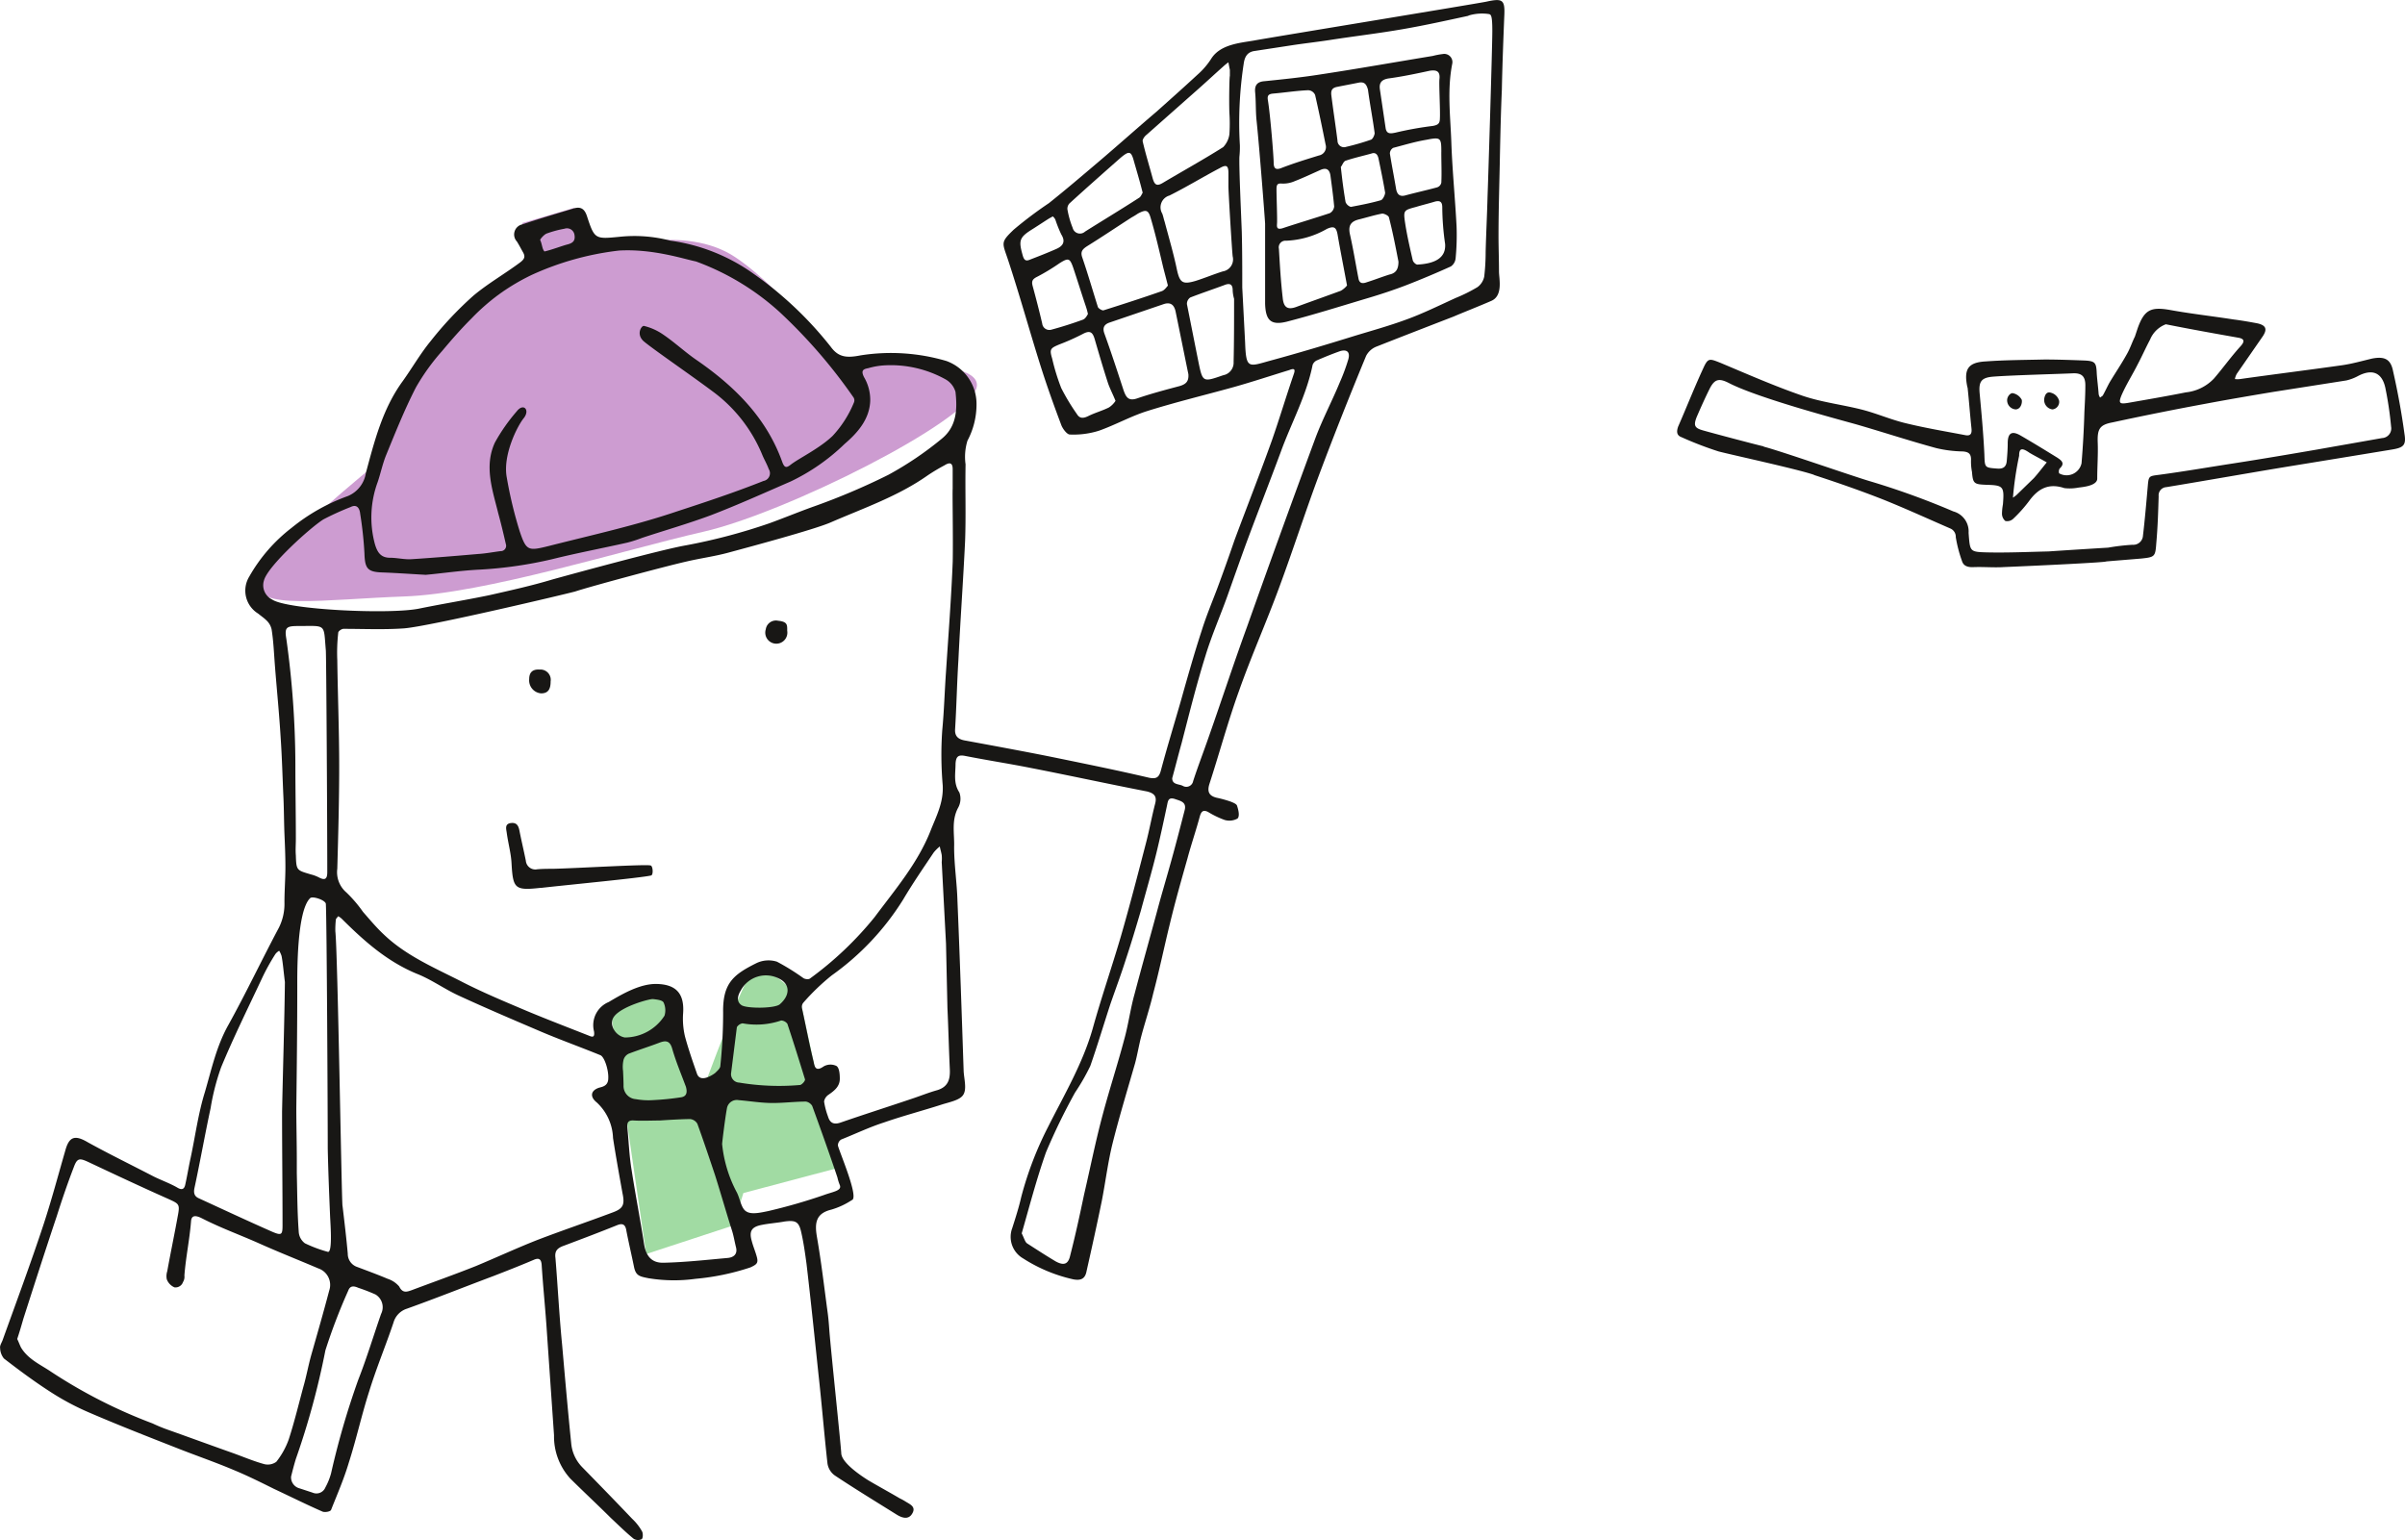
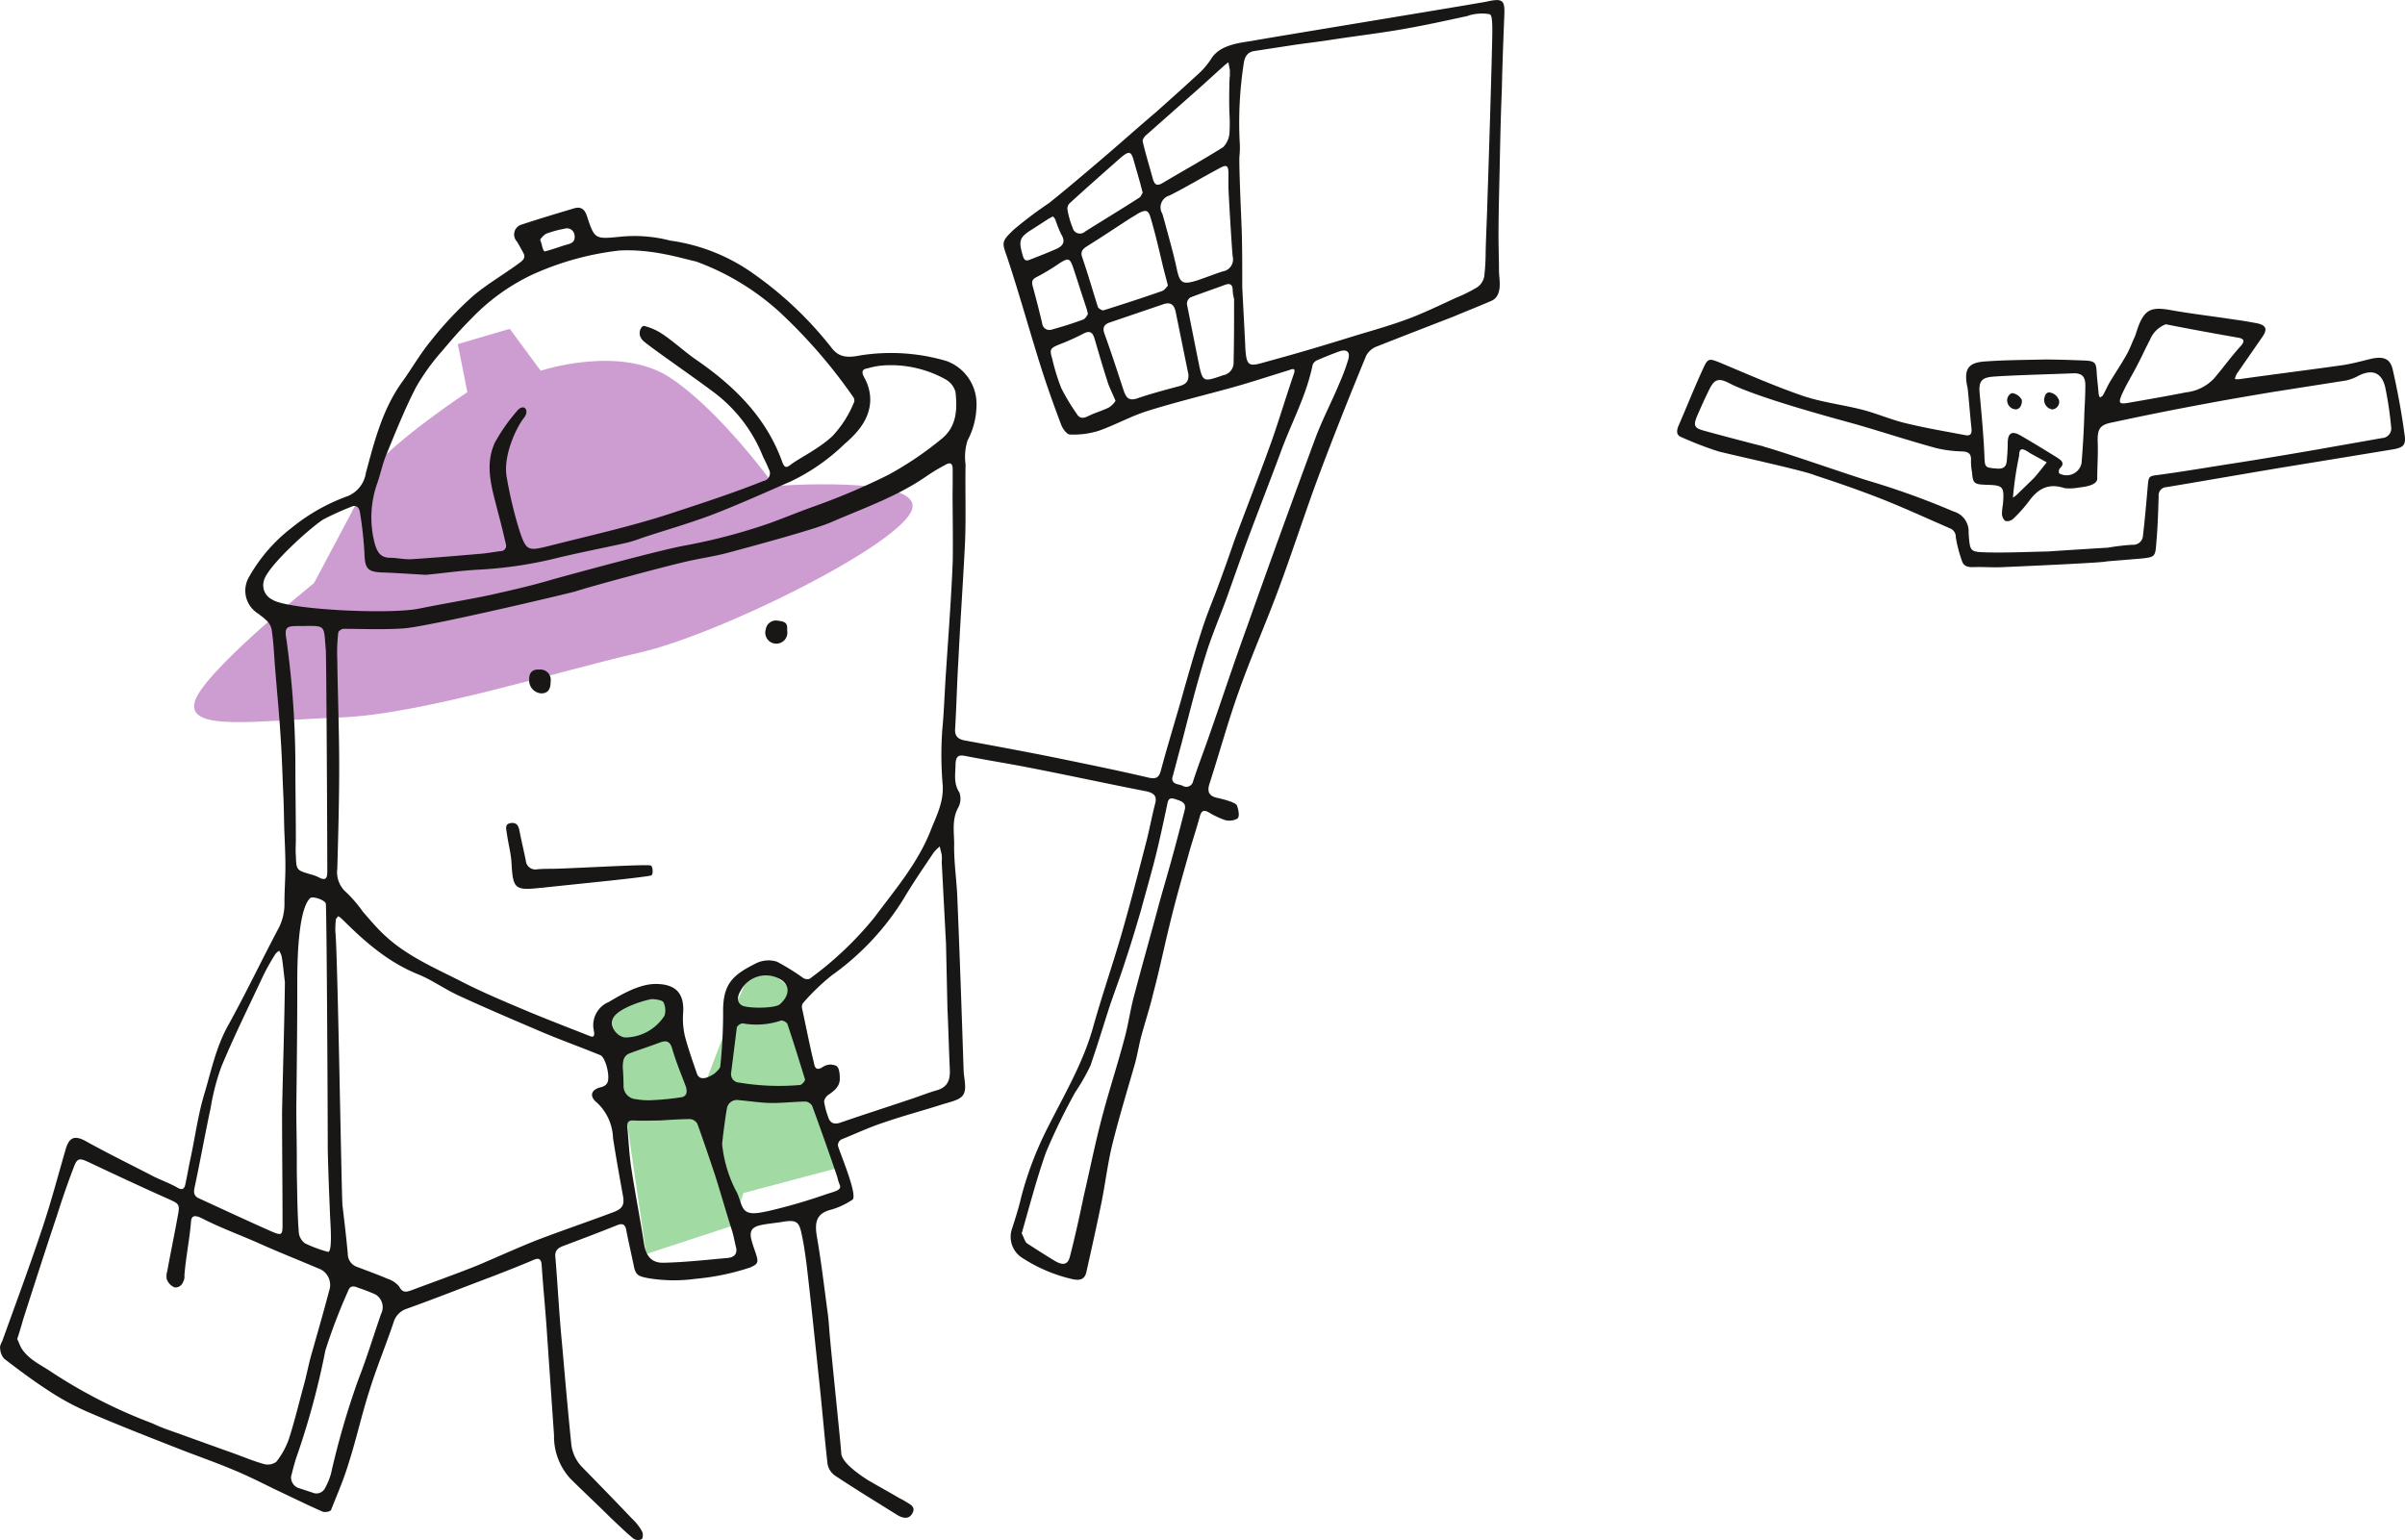
<svg xmlns="http://www.w3.org/2000/svg" width="284.191" height="181.993" viewBox="0 0 284.191 181.993">
  <g id="FmM_Medien" data-name="FmM – Medien" transform="translate(-210.784 -141.456)">
-     <path id="Pfad_1575" data-name="Pfad 1575" d="M279.2,215.155s4-10.637,7.6-14.3c3.6-3.715,10.525-8.273,10.525-8.273l-1.126-5.684,6.135-1.8,3.658,4.953s9.455-3.152,15.421.9c6.022,4.052,12.213,12.72,12.213,12.72s17.335-1.294,16.266,2.7c-1.069,4.052-22.625,14.8-32.25,17s-25.833,7.317-35.345,7.654-17.9,1.688-17.222-1.688c.563-3.321,14.127-14.183,14.127-14.183Z" transform="translate(-23.716 -19.08)" fill="#cd9cd1" />
+     <path id="Pfad_1575" data-name="Pfad 1575" d="M279.2,215.155c3.6-3.715,10.525-8.273,10.525-8.273l-1.126-5.684,6.135-1.8,3.658,4.953s9.455-3.152,15.421.9c6.022,4.052,12.213,12.72,12.213,12.72s17.335-1.294,16.266,2.7c-1.069,4.052-22.625,14.8-32.25,17s-25.833,7.317-35.345,7.654-17.9,1.688-17.222-1.688c.563-3.321,14.127-14.183,14.127-14.183Z" transform="translate(-23.716 -19.08)" fill="#cd9cd1" />
    <path id="Pfad_1576" data-name="Pfad 1576" d="M339.7,351.334l4.165,28.535,10.3-3.377,1.182-3.827,11.031-2.927-4.334-19.98s-4.446-5.4-6.078-2.589-6.36,15.928-6.36,15.928l-1.632-9.737s.844-5.91-3.771-4Z" transform="translate(-56.721 -90.216)" fill="#a1dba3" />
    <g id="Gruppe_1403" data-name="Gruppe 1403" transform="translate(210.784 141.456)">
      <path id="Pfad_1577" data-name="Pfad 1577" d="M275.123,171.175c.957-.224,2.082-.672,2.758-.84.619-.168.9-.448.788-1.121a.9.9,0,0,0-1.182-.728,12.642,12.642,0,0,0-2.082.56c-.338.112-.844.728-.788.784.225.448.225,1.065.507,1.345Zm60.053-4.146a3.229,3.229,0,0,1-.394.224c-.619.392-1.294.84-1.914,1.233-1.632,1.009-1.745,1.345-1.238,3.138.169.616.394.728.9.5,1.013-.392,2.026-.784,3.039-1.233.788-.336,1.182-.84.619-1.737a14.98,14.98,0,0,1-.675-1.681.95.95,0,0,0-.338-.448Zm-32.25,93.118c1.294-1.121,1.182-2.409-.056-3.026a3.366,3.366,0,0,0-4.559,1.4c-.338.56-.563,1.289.113,1.737C299.043,260.652,302.308,260.652,302.927,260.148ZM283.341,261.6c-.675.9.169,2.3,1.294,2.465a5.585,5.585,0,0,0,4.671-2.577,2.172,2.172,0,0,0-.113-1.569c-.169-.28-.788-.336-1.238-.392-.338-.056-3.715.84-4.615,2.073Zm56-83.033a7.993,7.993,0,0,0-.281-1.008c-.507-1.513-.957-2.969-1.463-4.482-.394-1.121-.563-1.177-1.632-.5a24.46,24.46,0,0,1-2.589,1.569c-.563.28-.732.5-.563,1.121.394,1.457.788,2.969,1.126,4.426a.85.85,0,0,0,1.069.728q1.857-.5,3.715-1.177C339.06,179.131,339.229,178.739,339.341,178.571ZM284.41,268.048s.056,1.121.056,1.681a1.562,1.562,0,0,0,1.463,1.625,8.211,8.211,0,0,0,2.026.112,31.721,31.721,0,0,0,3.321-.336c.675-.112.732-.616.563-1.233-.563-1.513-1.182-2.969-1.632-4.538-.281-.952-.788-.952-1.52-.672-1.182.448-2.42.84-3.6,1.289a1.139,1.139,0,0,0-.619.728,3.657,3.657,0,0,0-.056,1.345Zm61.4-103.82c-.338-1.345-.675-2.465-1.013-3.642-.338-1.289-.563-1.345-1.576-.5-1.97,1.737-4,3.53-5.966,5.323a.917.917,0,0,0-.338.784,10.613,10.613,0,0,0,.619,2.185.887.887,0,0,0,1.463.448c2.139-1.345,4.277-2.633,6.36-3.978C345.589,164.732,345.7,164.4,345.814,164.228Zm-3.208,24.6c-.338-.84-.675-1.457-.9-2.129-.563-1.737-1.069-3.474-1.576-5.211-.225-.728-.507-1.009-1.294-.616a26.364,26.364,0,0,1-2.87,1.289c-1.069.448-1.182.56-.844,1.681a24.8,24.8,0,0,0,1.069,3.474,24.9,24.9,0,0,0,1.857,3.082c.338.56.788.5,1.351.224.788-.392,1.632-.616,2.42-1.009A2.624,2.624,0,0,0,342.606,188.824Zm14.014-12.046a4.146,4.146,0,0,1-.169-1.009c0-.728-.338-.9-1.013-.616-1.351.5-2.7.952-4,1.457a.907.907,0,0,0-.394.784c.45,2.241.9,4.538,1.351,6.779.507,2.465.507,2.465,2.927,1.625.056,0,.169-.056.225-.056a1.515,1.515,0,0,0,1.013-1.513c.056-2.465.056-4.874.056-7.452Zm-51.273,92.894c.225-.056.619-.5.563-.672-.675-2.185-1.351-4.37-2.082-6.555a.963.963,0,0,0-.732-.392,9.05,9.05,0,0,1-4.559.336.98.98,0,0,0-.675.448l-.675,5.379a1,1,0,0,0,.957,1.177,28.443,28.443,0,0,0,7.2.28Zm43.45-94.463c-.225-.9-.394-1.513-.563-2.185-.45-1.9-.9-3.866-1.463-5.771-.281-1.009-.563-1.065-1.52-.56a8.339,8.339,0,0,1-.732.448c-1.745,1.121-3.49,2.3-5.291,3.418-.507.336-.788.616-.563,1.289.675,1.961,1.238,3.922,1.857,5.883.056.168.507.448.675.392,2.308-.728,4.559-1.457,6.81-2.241.394-.112.619-.5.788-.672Zm2.42,10.477c-.507-2.465-1.013-4.986-1.52-7.452-.169-.728-.563-1.121-1.407-.84l-6.416,2.185c-.619.224-.844.616-.563,1.345.788,2.185,1.52,4.426,2.251,6.667.281.784.563,1.289,1.576.952,1.632-.56,3.321-1.008,5.009-1.457.788-.224,1.126-.56,1.069-1.4Zm4.9-35.242v-.728c-.056-.28-.113-.56-.169-.9a5.977,5.977,0,0,0-.619.5c-1.013.9-1.97,1.793-2.983,2.689l-6.078,5.379c-.225.168-.507.56-.45.784.338,1.457.788,2.913,1.182,4.37.225.784.507.952,1.238.5,2.364-1.4,4.784-2.745,7.092-4.2a2.745,2.745,0,0,0,.732-1.513,18.843,18.843,0,0,0,0-2.521c-.056-1.457,0-4.37.056-4.37Zm-.169,12.942v-1.457c0-.9-.225-1.065-1.013-.616-2.026,1.065-3.94,2.241-5.966,3.25a1.45,1.45,0,0,0-.844,2.129c.113.28.169.616.281.952.507,1.9,1.069,3.81,1.463,5.715.338,1.513.675,1.737,2.2,1.289,1.069-.336,2.139-.784,3.208-1.121a1.438,1.438,0,0,0,1.182-1.737c-.056-.056-.563-8.4-.507-8.4ZM245.181,315.952a1.34,1.34,0,0,0,1.013,1.4l1.52.5a1.141,1.141,0,0,0,1.52-.616,7.5,7.5,0,0,0,.675-1.681,95.08,95.08,0,0,1,3.208-11.037c1.013-2.577,1.8-5.211,2.7-7.788a1.752,1.752,0,0,0-.675-2.3,21.688,21.688,0,0,0-2.026-.784c-.507-.224-.957-.28-1.182.336a67.38,67.38,0,0,0-2.7,7.06,91.98,91.98,0,0,1-3.49,12.83C245.519,314.607,245.35,315.279,245.181,315.952Zm4.109-97.6c-.281-3.25.113-2.913-3.264-2.913-1.407,0-1.632.168-1.407,1.513a109.119,109.119,0,0,1,1.069,14.847c0,2.913.056,5.883.056,8.8,0,.672-.056,1.289,0,1.961.056,1.793.113,1.737,1.8,2.241a4.279,4.279,0,0,1,.9.336c.732.392,1.013.224,1.013-.616,0-5.771-.113-25.493-.169-26.165Zm46.827,58.325a15.373,15.373,0,0,0,1.745,5.715c.394.784.507,1.9,1.126,2.241.619.392,1.745.112,2.589-.056a66.3,66.3,0,0,0,6.585-1.9c1.069-.392,2.139-.5,1.857-1.177a5.488,5.488,0,0,1-.281-.9c-.9-2.689-2.082-5.995-2.983-8.46a1.105,1.105,0,0,0-.732-.5c-1.294,0-2.589.168-3.94.168s-2.645-.224-4-.336a1.188,1.188,0,0,0-1.407,1.009c-.225,1.233-.563,4.034-.563,4.2Zm-50.26,1.961v1.457c.056,2.3.056,4.594.225,6.891a1.826,1.826,0,0,0,.732,1.4,15.679,15.679,0,0,0,2.7,1.009c.563.168.338-3.026.281-4.09-.113-2.689-.225-5.379-.281-8.124,0-3.7-.113-26.949-.225-28.91-.056-.448-1.576-.952-1.857-.672-1.576,1.513-1.52,8.74-1.52,10.421,0,4.818-.056,9.581-.113,14.4C245.8,274.435,245.857,276.508,245.857,278.637Zm42.887-4.762c-1.013,0-2.026.056-3.039,0-.675-.056-.844.224-.788.84.169,1.681.225,3.362.507,5.043.45,2.913,1.013,5.771,1.463,8.684.225,1.457.9,2.3,2.364,2.241,2.476-.056,5.009-.336,7.486-.56.732-.056,1.238-.448,1.013-1.289-.169-.672-.281-1.4-.507-2.073-.675-2.129-1.294-4.314-1.97-6.443-.675-2.017-1.351-4.034-2.082-6.051a1.108,1.108,0,0,0-.844-.56C291.164,273.706,288.744,273.875,288.744,273.875ZM349.3,233.422c0,.784.788.672,1.238.9a.823.823,0,0,0,1.238-.56c.563-1.737,1.238-3.474,1.857-5.267,1.52-4.314,2.927-8.628,4.5-12.942q3.968-11.178,8.1-22.355c.844-2.241,1.97-4.37,2.87-6.555a22.856,22.856,0,0,0,1.013-2.745c.225-.84-.169-1.177-.957-.952-.957.336-1.914.728-2.814,1.121a.99.99,0,0,0-.45.5c-.732,3.642-2.533,6.891-3.771,10.309-1.351,3.642-2.758,7.228-4.109,10.869-.732,2.017-1.463,4.09-2.2,6.163-.844,2.353-1.857,4.65-2.589,7.06-1.069,3.418-1.914,6.835-2.814,10.309C350.035,230.621,349.7,231.966,349.3,233.422Zm-17.785,53.787c.281.56.394,1.009.619,1.177,1.126.728,2.251,1.457,3.377,2.129,1.013.56,1.52.336,1.745-.728.619-2.409,1.126-4.762,1.632-7.172.732-3.138,1.351-6.275,2.195-9.413.788-2.969,1.745-5.883,2.533-8.852.507-1.793.732-3.642,1.238-5.435.9-3.418,1.857-6.779,2.758-10.141.45-1.681.957-3.362,1.407-4.986.619-2.185,1.182-4.37,1.745-6.555.281-1.008-.507-1.121-1.126-1.345-.844-.28-.844.28-.957.784-.394,1.849-.788,3.7-1.238,5.547-.563,2.3-1.238,4.594-1.857,6.891-.563,1.9-1.126,3.81-1.745,5.659-.563,1.793-1.238,3.586-1.857,5.379-.788,2.409-1.52,4.874-2.364,7.284a25.058,25.058,0,0,1-1.8,3.138,74.046,74.046,0,0,0-3.433,7.06c-1.126,3.194-1.97,6.443-2.87,9.581ZM244.45,257.514c-.169-1.345-.225-2.185-.394-3.082a3,3,0,0,0-.281-.616,1.515,1.515,0,0,0-.45.392,25.105,25.105,0,0,0-1.632,2.969c-1.632,3.474-3.321,6.891-4.784,10.421a27.514,27.514,0,0,0-1.238,4.818c-.675,3.138-1.238,6.331-1.914,9.469-.113.56,0,.952.507,1.177,2.927,1.345,5.8,2.689,8.724,3.978,1.069.448,1.182.336,1.182-.784,0-4.482-.056-8.964-.056-13.447C244.225,267.543,244.393,262.333,244.45,257.514Zm77.613-14.175h0a4.194,4.194,0,0,0,0-.84c-.056-.336-.169-.672-.225-1.008a4.488,4.488,0,0,0-.732.728c-1.238,1.849-2.476,3.642-3.6,5.547a31.291,31.291,0,0,1-8.442,8.964,26.335,26.335,0,0,0-3.377,3.25.827.827,0,0,0-.113.728c.45,2.073.844,4.146,1.351,6.219.113.56.225,1.233,1.182.56a1.624,1.624,0,0,1,1.52-.056c.338.224.394.952.394,1.513,0,.9-.619,1.4-1.351,1.9a1.209,1.209,0,0,0-.507.784,8.746,8.746,0,0,0,.45,1.737c.225.784.675,1.065,1.576.728,2.758-.952,5.572-1.849,8.386-2.8,1.013-.336,1.97-.728,2.983-1.008,1.238-.392,1.52-1.233,1.463-2.465-.113-2.409-.169-4.818-.281-7.228-.056-2.521-.113-5.043-.169-7.62-.169-3.194-.338-6.443-.507-9.637Zm35.852-61.407c.113,3.194.394,2.857,3.039,2.129,3.321-.9,6.641-1.9,9.906-2.913,2.026-.616,4.052-1.177,6.022-1.9,2.026-.728,3.94-1.681,5.91-2.577a18.547,18.547,0,0,0,2.589-1.289,2.06,2.06,0,0,0,.788-1.233,24.569,24.569,0,0,0,.169-2.913c.056-2.185.169-4.37.225-6.555.056-1.345.563-17.593.563-19.554s-.169-1.961-.45-2.017a5.506,5.506,0,0,0-2.308.168c-.056,0-.056.056-.113.056-2.589.56-5.122,1.121-7.711,1.569-2.87.5-5.8.84-8.667,1.289-1.463.224-2.983.392-4.446.616l-4.39.672c-.844.112-1.182.672-1.294,1.513a45.932,45.932,0,0,0-.45,9.637,10.749,10.749,0,0,1-.056,1.345c-.056,1.345.225,7.284.281,8.908.056,2.185.056,4.37.056,6.555Zm-96.861,27.454c-1.97-.112-3.546-.224-5.122-.28-1.745-.056-2.026-.5-2.082-2.241a44.518,44.518,0,0,0-.507-4.706c-.056-.56-.338-1.177-1.126-.784a33.047,33.047,0,0,0-3.208,1.457c-1.463.9-6.585,5.491-7.035,7.228a1.873,1.873,0,0,0,.957,2.241c1.8,1.233,14.07,1.793,17.447,1.065,2.758-.56,5.516-1.008,8.217-1.569,2.476-.56,5.009-1.121,7.429-1.849,2.42-.672,12.889-3.53,15.759-4.034a68.646,68.646,0,0,0,9.962-2.633c1.688-.616,3.321-1.289,5.009-1.9a79.068,79.068,0,0,0,9.005-3.81,39.809,39.809,0,0,0,6.3-4.258c1.8-1.457,1.857-3.53,1.632-5.547a2.479,2.479,0,0,0-1.238-1.513,13.3,13.3,0,0,0-7.035-1.625,8.51,8.51,0,0,0-2.026.336c-.619.112-.9.28-.507,1.065a5.289,5.289,0,0,1,.732,2.745c-.056,2.185-1.463,3.81-3.039,5.155a23.949,23.949,0,0,1-6.36,4.426c-3.1,1.345-6.191,2.745-9.4,3.978-2.7,1.009-5.459,1.793-8.161,2.689a15.878,15.878,0,0,1-1.745.56c-2.983.672-5.966,1.233-8.893,1.961a49.064,49.064,0,0,1-8.611,1.233c-2.251.112-4.446.448-6.36.616ZM212.819,299.7c.169.336.281.672.45,1.008.844,1.4,2.308,2.017,3.546,2.857a60.335,60.335,0,0,0,11.988,6.107,19.491,19.491,0,0,0,1.914.784c2.533.9,5.122,1.849,7.654,2.745,1.238.448,2.42.952,3.658,1.289a1.718,1.718,0,0,0,1.407-.28,9.294,9.294,0,0,0,1.463-2.633c.675-2.073,1.182-4.2,1.745-6.275.338-1.177.563-2.409.9-3.642.732-2.577,1.463-5.1,2.139-7.676a2.062,2.062,0,0,0-1.294-2.633c-2.364-1.008-4.784-1.961-7.148-3.025-2.42-1.065-4.334-1.737-6.641-2.913-.788-.392-1.182-.28-1.238.336-.169,2.185-.619,4.258-.788,6.443a1.2,1.2,0,0,1-.169.784.928.928,0,0,1-1.013.616,1.674,1.674,0,0,1-.9-.952,1.888,1.888,0,0,1,.056-.953c.394-2.185.844-4.314,1.238-6.5.281-1.457.169-1.457-1.182-2.073-3.152-1.4-6.247-2.857-9.343-4.314-1.069-.5-1.351-.5-1.745.56-.732,1.9-1.407,3.866-2.026,5.827-1.351,4.034-2.645,8.068-3.94,12.1-.225.784-.45,1.569-.732,2.409ZM251.26,283.96c.225,1.9.45,3.754.619,5.659A1.633,1.633,0,0,0,253,291.187c1.182.448,2.42.9,3.6,1.4a3.006,3.006,0,0,1,1.351.9c.394.784.844.672,1.463.448,2.533-.952,5.065-1.849,7.6-2.857,2.42-1.008,4.84-2.129,7.26-3.082,2.927-1.121,5.91-2.129,8.893-3.25,1.238-.448,1.463-.9,1.182-2.241-.394-2.185-.788-4.37-1.126-6.555a5.993,5.993,0,0,0-1.914-4.2c-.844-.672-.732-1.4.225-1.737.338-.112,1.126-.168,1.126-1.121.056-.953-.45-2.577-.957-2.745-2.2-.9-5.122-1.961-7.317-2.913-3.152-1.345-6.3-2.689-9.455-4.146-1.688-.784-3.208-1.9-4.953-2.577-3.49-1.457-6.191-3.866-8.836-6.5a2.383,2.383,0,0,0-.394-.28c-.113.168-.281.28-.281.448a10.749,10.749,0,0,0-.056,1.345c.281,2.521.732,31.6.844,32.44Zm22.288-109.983a24.3,24.3,0,0,0-7.035,5.1c-1.238,1.233-2.364,2.521-3.49,3.866a25.306,25.306,0,0,0-3.1,4.314c-1.351,2.633-2.42,5.323-3.546,8.068-.394,1.008-.619,2.073-.957,3.082a12.1,12.1,0,0,0-.338,7.34c.281.952.675,1.625,1.8,1.625.844,0,1.688.224,2.533.168,2.645-.168,5.29-.392,7.879-.616.9-.056,1.745-.224,2.645-.336a.633.633,0,0,0,.619-.84c-.281-1.233-.563-2.409-.9-3.642-.675-2.745-1.688-5.547-.394-8.348a21.438,21.438,0,0,1,2.589-3.7c.788-1.008,1.576-.168.844.784-.788.952-2.533,4.426-2.026,7.06a49.331,49.331,0,0,0,1.52,6.331c.788,2.353,1.013,2.353,3.489,1.737,5.065-1.289,10.187-2.409,15.14-4.09,3.433-1.121,6.81-2.241,10.187-3.586a.924.924,0,0,0,.619-1.4c-.225-.616-.563-1.177-.788-1.737a17.629,17.629,0,0,0-5.853-7.452c-2.308-1.737-7.2-5.1-8.161-5.939-.9-.84-.225-1.849.056-1.793a6.78,6.78,0,0,1,2.251,1.008c1.407.952,2.645,2.129,4.052,3.082,4.446,3.082,8.161,6.779,10.018,11.934.281.784.507.784,1.069.336.957-.728,3.377-1.9,4.9-3.362a12.931,12.931,0,0,0,2.533-3.978.64.64,0,0,0-.056-.56,62.09,62.09,0,0,0-8.724-10.085,29.914,29.914,0,0,0-9.906-5.995c-1.407-.28-5.065-1.513-9.061-1.289a34.168,34.168,0,0,0-10.412,2.913Zm49.81,25.213v-2.3c0-.728-.338-.84-.957-.448a22.813,22.813,0,0,0-1.97,1.177c-3.489,2.465-7.542,3.866-11.425,5.547-1.857.84-10.018,3.025-12.1,3.586-1.632.448-3.321.672-5.009,1.065-2.7.616-11.425,2.969-13.114,3.53-.507.168-17.279,4.146-20.262,4.37-2.364.168-4.784.056-7.148.056-.225,0-.619.28-.619.448a20.919,20.919,0,0,0-.113,3.25c.056,4.2.225,8.4.225,12.55,0,4.034-.113,8.068-.225,12.1a3.146,3.146,0,0,0,1.069,2.8,15.7,15.7,0,0,1,1.97,2.3c.788.9,1.576,1.849,2.476,2.689,2.589,2.465,5.853,3.866,8.949,5.435,2.589,1.345,5.291,2.465,7.936,3.586,2.42,1.009,4.9,1.961,7.317,2.913.394.168.732.28.619-.5a2.964,2.964,0,0,1,1.745-3.474c1.688-1.008,3.771-2.185,5.684-2.129,2.308.056,3.264,1.177,3.1,3.474a9.07,9.07,0,0,0,.225,2.745c.394,1.457.9,2.913,1.407,4.37.394,1.177,1.914.112,2.139-.056.225-.224.563-.5.619-.784a60.7,60.7,0,0,0,.338-6.387c-.056-3.474,1.238-4.482,3.94-5.827a3.306,3.306,0,0,1,2.42-.168,26.667,26.667,0,0,1,3.152,1.961c.225.112.619.168.788,0a40.283,40.283,0,0,0,7.6-7.228c2.42-3.25,5.065-6.331,6.585-10.141.675-1.737,1.576-3.362,1.463-5.435a41.7,41.7,0,0,1-.056-6.5c.225-2.353.281-4.65.45-7,.281-4.314.619-8.628.788-12.942.056-2.913-.056-8.628,0-8.628Zm-35.852,93.343c-1.126-.224-1.576-.28-1.8-1.345-.281-1.4-.619-2.8-.9-4.258-.113-.784-.45-.952-1.126-.672-2.082.84-4.165,1.625-6.247,2.409-.788.28-1.126.616-1.013,1.457.281,3.418.45,6.835.788,10.253.338,3.866.675,7.732,1.069,11.6a4.625,4.625,0,0,0,1.294,2.857c1.97,2.017,3.94,4.034,5.91,6.107a6.118,6.118,0,0,1,1.182,1.513c.113.224.113.784-.056.9a.975.975,0,0,1-.957-.056c-.957-.784-1.8-1.625-2.7-2.465-1.576-1.569-3.208-3.082-4.784-4.65a7.377,7.377,0,0,1-1.914-5.1c-.281-4.09-.563-8.124-.844-12.214-.169-2.633-.45-5.323-.619-7.956-.056-.672-.338-.84-.957-.56-1.576.672-3.152,1.289-4.728,1.9-3.433,1.289-6.81,2.633-10.243,3.866a2.4,2.4,0,0,0-1.576,1.625c-.9,2.689-2.026,5.379-2.87,8.124-.9,2.8-1.52,5.659-2.42,8.46-.563,1.9-1.351,3.7-2.082,5.547-.056.224-.732.336-1.013.224-1.914-.84-3.827-1.793-5.741-2.689-1.576-.784-3.152-1.569-4.784-2.241-2.251-.953-4.559-1.737-6.81-2.633-3.433-1.345-6.866-2.689-10.243-4.146a30.462,30.462,0,0,1-4.615-2.465c-1.914-1.233-3.715-2.577-5.459-3.922a2.034,2.034,0,0,1-.45-1.233c-.056-.28.169-.616.281-.9,1.632-4.538,3.321-9.077,4.84-13.671.957-2.913,1.745-5.883,2.589-8.8.45-1.625,1.126-1.849,2.645-.952,2.533,1.4,5.178,2.689,7.767,4.034.9.448,1.857.784,2.758,1.289.619.392.9.224,1.013-.392.225-1.008.394-2.073.619-3.082.563-2.633.9-5.267,1.688-7.788.788-2.689,1.351-5.379,2.758-7.9,2.082-3.754,3.94-7.676,5.966-11.486a6.272,6.272,0,0,0,.675-3.026c0-1.4.113-2.8.113-4.2,0-1.289-.056-2.577-.113-3.866-.056-1.4-.056-2.745-.113-4.146-.113-2.409-.169-4.818-.338-7.284-.169-2.8-.45-5.6-.675-8.46-.113-1.457-.169-2.913-.394-4.314a2.061,2.061,0,0,0-.619-1.065c-.281-.28-.619-.5-.957-.784a3.182,3.182,0,0,1-1.069-4.37,19.192,19.192,0,0,1,5.009-5.771,22.655,22.655,0,0,1,6.641-3.754,3.519,3.519,0,0,0,2.139-2.745c1.013-3.754,1.97-7.564,4.334-10.813,1.126-1.569,2.082-3.25,3.321-4.762a41.637,41.637,0,0,1,5.065-5.379c1.745-1.457,3.715-2.577,5.516-3.922.507-.392.619-.672.338-1.177-.225-.392-.45-.84-.732-1.289a1.22,1.22,0,0,1,.619-2.017c2.026-.672,4.109-1.289,6.135-1.9.788-.224,1.238.056,1.52.9.9,2.745.957,2.745,3.827,2.465a16.777,16.777,0,0,1,6.022.448,22.129,22.129,0,0,1,9.849,3.922,43.313,43.313,0,0,1,9.118,8.628c.9,1.233,1.857,1.345,3.546,1.008a23.163,23.163,0,0,1,10.131.672,5.393,5.393,0,0,1,3.546,5.043,9.13,9.13,0,0,1-1.069,4.37,6.472,6.472,0,0,0-.225,2.8c-.056,3.025.056,6.051-.056,9.077-.225,4.706-.563,9.357-.788,14.007-.169,2.745-.225,5.491-.394,8.236-.056,1.008.619,1.233,1.351,1.345,3.321.616,6.7,1.233,10.018,1.9,3.827.784,7.711,1.569,11.538,2.465.844.168,1.182,0,1.407-.84.732-2.745,1.576-5.491,2.364-8.236.788-2.8,1.576-5.6,2.476-8.348.507-1.625,1.182-3.25,1.8-4.874.732-1.961,1.407-3.866,2.082-5.827,1.463-3.922,2.983-7.788,4.39-11.71.9-2.577,1.688-5.211,2.589-7.844.225-.616.056-.728-.507-.5-2.195.672-4.39,1.4-6.585,2.017-3.433.952-6.923,1.793-10.3,2.857-1.914.616-3.715,1.625-5.628,2.3a9.978,9.978,0,0,1-3.433.448c-.338,0-.844-.672-1.013-1.121-.844-2.241-1.632-4.426-2.364-6.723-1.351-4.258-2.533-8.572-3.94-12.83-.675-2.017-.9-2.017.675-3.53a47.464,47.464,0,0,1,4.165-3.138c1.97-1.569,3.94-3.25,5.853-4.874,2.308-1.961,4.559-3.978,6.866-5.939,1.632-1.457,3.264-2.913,4.84-4.37a8.872,8.872,0,0,0,1.632-1.9c1.069-1.681,3.377-1.849,5.009-2.129,1.8-.336,26.059-4.314,27.466-4.594,2.026-.448,2.251-.224,2.139,1.849-.113,2.857-.225,5.715-.281,8.572-.113,2.521-.169,5.043-.225,7.62-.056,3.194-.169,6.443-.169,9.637,0,1.345.056,2.8.056,4.2,0,.84.507,2.857-.9,3.474s-3.546,1.457-4.446,1.849c-3.039,1.177-6.078,2.353-9.061,3.53a2.337,2.337,0,0,0-1.294,1.121c-1.97,4.762-3.883,9.581-5.684,14.4-1.576,4.258-2.983,8.628-4.559,12.886-1.52,4.146-3.321,8.18-4.784,12.326-1.294,3.586-2.308,7.34-3.49,10.981-.281.9-.056,1.4.844,1.625a13.864,13.864,0,0,1,1.632.448c.281.112.732.28.788.5.169.5.338,1.233.056,1.513a1.978,1.978,0,0,1-1.52.168,10.569,10.569,0,0,1-1.97-.952c-.563-.28-.788-.056-.957.5-.45,1.681-1.013,3.306-1.463,4.986-.732,2.577-1.463,5.155-2.082,7.732-.675,2.745-1.238,5.491-1.97,8.236-.394,1.681-.957,3.362-1.407,5.043-.281,1.065-.45,2.129-.732,3.194-.9,3.138-1.857,6.275-2.645,9.413-.563,2.241-.844,4.594-1.294,6.891-.563,2.745-1.182,5.547-1.8,8.292-.169.9-.675,1.121-1.576.952a18.35,18.35,0,0,1-5.91-2.465,2.942,2.942,0,0,1-1.294-3.586c.394-1.233.788-2.465,1.069-3.7a40.731,40.731,0,0,1,3.152-8.236c1.914-3.81,4.109-7.508,5.29-11.654,1.013-3.642,2.251-7.228,3.321-10.869,1.069-3.7,2.026-7.4,2.983-11.094.394-1.513.675-3.082,1.069-4.594.225-.84-.056-1.233-.957-1.457-4.615-.9-9.23-1.9-13.845-2.8-2.533-.5-5.122-.9-7.654-1.4-.844-.168-1.069.112-1.126.9,0,1.177-.281,2.3.45,3.418a2.195,2.195,0,0,1-.169,1.849c-.788,1.513-.394,3.082-.45,4.594,0,2.129.338,4.258.394,6.387.281,6.667.507,13.391.732,20.114.056.952.394,2.129-.056,2.8-.394.616-1.576.84-2.476,1.121-2.251.728-4.615,1.345-6.866,2.129-1.745.56-3.377,1.345-5.065,2.017a.816.816,0,0,0-.394.728c.281,1.009,2.533,6.219,1.632,6.443a8.946,8.946,0,0,1-2.42,1.121c-1.857.448-1.97,1.625-1.688,3.25.507,2.913.844,5.827,1.238,8.74.113.784.169,1.513.225,2.3.169,2.241,1.351,13.391,1.407,14.511s2.308,2.633,3.208,3.194c1.238.728,2.476,1.4,3.715,2.129a6.149,6.149,0,0,1,.619.336c.507.336,1.351.616.844,1.457-.45.784-1.238.5-1.857.112-2.42-1.513-4.9-3.025-7.26-4.594a2.117,2.117,0,0,1-.9-1.457c-.394-3.53-.675-7.06-1.069-10.589-.45-4.314-.9-8.684-1.407-13-.169-1.233-.338-2.465-.619-3.7-.281-1.289-.675-1.457-1.97-1.289-.9.168-1.8.224-2.645.392-1.238.224-1.576.728-1.238,1.9.169.672.45,1.289.619,1.961s-.056.84-.788,1.177a28.459,28.459,0,0,1-6.472,1.345,18.551,18.551,0,0,1-5.459-.056Z" transform="translate(-210.784 -141.456)" fill="#181715" fill-rule="evenodd" />
      <path id="Pfad_1578" data-name="Pfad 1578" d="M607.355,226.657c.507-.563,1.013-1.238,1.52-1.857-.675-.394-1.351-.732-2.026-1.126-.957-.675-1.238-.507-1.238.338a40.025,40.025,0,0,0-.732,4.953,3.118,3.118,0,0,0,.45-.338Zm15.59-18.179a3.252,3.252,0,0,0-1.857,1.8c-.507.957-.957,1.97-1.463,2.927-.619,1.238-1.351,2.364-1.914,3.658-.394.957-.225,1.069.788.9,2.251-.394,4.559-.788,6.81-1.238a5.345,5.345,0,0,0,3.321-1.632c1.069-1.238,2.026-2.589,3.152-3.827.563-.619.394-.9-.338-1.013-2.87-.507-5.685-1.013-8.5-1.576Zm-20.43,6.191c-1.351.113-1.688.563-1.576,1.914.225,2.42.45,4.84.563,7.26.056,1.576,0,1.576,1.52,1.688.732.056,1.069-.225,1.126-.9s.113-1.351.113-2.082c0-1.182.45-1.52,1.463-.957,1.463.844,2.927,1.745,4.39,2.645.507.338.957.675.281,1.294a.681.681,0,0,0-.056.563,1.807,1.807,0,0,0,2.645-1.182q.253-3.039.338-6.078c.056-1.069.113-2.139.113-3.152,0-1.069-.45-1.463-1.52-1.407-.957.056-7.317.225-9.4.394Zm13.62,20.205a24.926,24.926,0,0,1,2.87-.338,1.146,1.146,0,0,0,1.238-1.069c.225-1.914.394-3.883.563-5.8.113-1.294.113-1.238,1.407-1.407,2.927-.394,5.853-.9,8.78-1.351,3.264-.507,6.585-1.069,9.849-1.632,2.533-.45,5.122-.9,7.654-1.351a1.142,1.142,0,0,0,1.069-1.351,42.409,42.409,0,0,0-.675-4.559c-.394-1.857-1.576-2.308-3.264-1.407a5.565,5.565,0,0,1-1.351.507l-8.611,1.351c-2.7.45-5.347.9-8.048,1.407q-5.487,1.013-10.975,2.2c-1.52.281-1.8.788-1.745,2.364.056,1.407-.056,2.814-.056,4.277,0,.9-1.914,1.013-2.251,1.069a5.408,5.408,0,0,1-1.632.056c-1.857-.619-3.1.056-4.165,1.52a16.355,16.355,0,0,1-1.857,2.082,1.038,1.038,0,0,1-.957.281,1.134,1.134,0,0,1-.394-.9,6.9,6.9,0,0,1,.113-1.069c.169-2.139.056-2.251-2.026-2.308-1.407-.056-1.52-.169-1.632-1.52a6.423,6.423,0,0,1-.113-1.463c0-.675-.281-.9-.957-.957a14.641,14.641,0,0,1-3.152-.394c-3.1-.844-6.191-1.857-9.287-2.758-1.351-.394-11.707-3.1-15.252-4.953-1.126-.563-1.632-.45-2.2.619-.563,1.126-1.069,2.251-1.576,3.433-.394,1.013-.225,1.294.788,1.576,1.182.338,5.853,1.576,7.035,1.857.056,0,.056,0,.113.056,2.139.563,10.187,3.377,12.438,4.052a91.581,91.581,0,0,1,9.962,3.6,2.446,2.446,0,0,1,1.8,2.533c.169,2.2.113,2.251,2.139,2.308,2.42.056,4.9-.056,7.317-.113C611.52,235.156,616.135,234.874,616.135,234.874Zm-12.495,2.308c-1.182.056-2.364-.056-3.546,0-.619,0-1.069-.169-1.238-.732a15.905,15.905,0,0,1-.732-2.814,1.063,1.063,0,0,0-.619-1.013c-2.589-1.126-5.178-2.308-7.823-3.377-2.7-1.069-5.459-2.026-8.217-2.927a.2.2,0,0,1-.113-.056c-1.97-.675-9.512-2.308-11.256-2.758a41.508,41.508,0,0,1-4.39-1.688c-.619-.225-.563-.732-.394-1.238,1.013-2.308,1.914-4.615,2.983-6.923.563-1.238.732-1.126,2.026-.619,3.208,1.351,6.416,2.758,9.68,3.883,2.308.788,4.84,1.069,7.2,1.688,1.688.45,3.377,1.182,5.065,1.576,2.308.563,4.671.957,7.035,1.407.675.113.732-.338.675-.844-.169-1.576-.281-3.152-.45-4.728,0-.056-.056-.169-.056-.225-.394-2.026.113-2.814,2.2-2.927,2.308-.169,4.615-.169,6.923-.225,1.52,0,3.1.056,4.615.113,1.407.056,1.52.225,1.576,1.576.056.788.169,1.632.225,2.42a1.192,1.192,0,0,0,.169.394c.113-.113.281-.169.338-.281.281-.507.507-1.013.788-1.52.675-1.126,1.407-2.2,2.026-3.321.394-.675.619-1.407.957-2.082l.338-1.013c.788-2.195,1.576-2.533,3.827-2.139,2.476.45,5.009.732,7.542,1.126.9.113,1.857.281,2.758.45,1.013.225,1.238.675.619,1.576l-3.039,4.39a2.016,2.016,0,0,0-.225.619,2.28,2.28,0,0,0,.619,0c4-.563,8.048-1.069,12.044-1.632,1.182-.169,2.364-.507,3.546-.788,1.463-.281,2.2.056,2.476,1.463q.844,3.715,1.351,7.429c.225,1.351-.113,1.632-1.463,1.857-4.109.675-8.217,1.351-12.382,2.026-4.784.788-9.512,1.632-14.3,2.42a.964.964,0,0,0-.9,1.069c-.056,1.857-.113,3.715-.281,5.572-.113,1.576-.169,1.632-1.8,1.8-1.351.113-2.758.225-4.109.338.056.113-8.161.507-12.269.675Z" transform="translate(-367.016 -170.155)" fill="#181715" fill-rule="evenodd" />
      <path id="Pfad_1579" data-name="Pfad 1579" d="M321.749,322.742h-.113c-3.039.338-3.264.113-3.433-2.87-.056-1.182-.394-2.364-.563-3.6-.056-.45-.281-1.069.45-1.182.788-.113.957.394,1.069,1.013.225,1.126.507,2.308.732,3.433a1.128,1.128,0,0,0,1.351,1.013c.619-.056,1.238-.056,1.8-.056,2.758-.056,11.088-.563,11.594-.394.281.056.338,1.126.056,1.182C333.568,321.56,324.732,322.4,321.749,322.742Z" transform="translate(-257.755 -217.818)" fill="#181715" fill-rule="evenodd" />
      <path id="Pfad_1580" data-name="Pfad 1580" d="M324.93,284.1c0,.9-.281,1.407-1.126,1.407a1.542,1.542,0,0,1-1.407-1.688c0-.788.394-1.182,1.238-1.126A1.216,1.216,0,0,1,324.93,284.1Z" transform="translate(-259.864 -203.565)" fill="#181715" fill-rule="evenodd" />
      <path id="Pfad_1581" data-name="Pfad 1581" d="M373.747,272.391c1.126.113,1.069.507,1.069,1.182a1.306,1.306,0,1,1-2.533-.169A1.211,1.211,0,0,1,373.747,272.391Z" transform="translate(-281.794 -199.031)" fill="#181715" fill-rule="evenodd" />
-       <path id="Pfad_1582" data-name="Pfad 1582" d="M485.727,166.136c.169,1.576.338,2.87.563,4.165a1,1,0,0,0,.619.563c1.182-.225,2.364-.45,3.546-.788.225-.056.507-.619.507-.9-.225-1.351-.507-2.7-.788-4.052-.113-.507-.394-.732-.844-.563-1.013.281-2.026.507-3.039.844C486.008,165.516,485.9,165.967,485.727,166.136Zm11.988,4.784c0-.675-.281-.844-.9-.675-.732.225-1.463.394-2.195.619-1.463.394-1.52.394-1.294,1.914.225,1.463.563,2.927.9,4.39.056.225.394.563.619.507,1.914-.113,3.321-.732,3.208-2.42a31.56,31.56,0,0,1-.338-4.334Zm-9.849-14.746c-.844.169-1.745.338-2.589.507-.563.113-.732.394-.675.957.225,1.8.507,3.6.732,5.4a.768.768,0,0,0,1.013.732,28.611,28.611,0,0,0,2.927-.844c.225-.056.45-.563.45-.788-.225-1.688-.563-3.433-.788-5.122-.169-.619-.394-.957-1.069-.844Zm9.737,8.217c0-1.688-.056-1.8-1.745-1.463-1.351.225-2.645.619-3.94.957a.781.781,0,0,0-.394.675c.225,1.407.507,2.814.732,4.165.113.619.394.957,1.069.788,1.238-.338,2.533-.619,3.771-.957a.734.734,0,0,0,.507-.563C497.658,166.811,497.6,165.629,497.6,164.391Zm-19.417,8.5c-.056.563.169.619.619.507,1.857-.619,3.771-1.182,5.628-1.8a1,1,0,0,0,.507-.788c-.113-1.238-.281-2.476-.45-3.715-.113-.619-.45-.9-1.126-.619-1.013.45-2.082.957-3.1,1.351a3.388,3.388,0,0,1-1.463.281c-.563-.056-.675.113-.675.675,0,.957.113,3.715.056,4.109Zm14.352,4.446c-.338-1.745-.675-3.489-1.126-5.234-.056-.225-.563-.45-.788-.45-.9.169-1.8.45-2.7.675-.957.225-1.351.675-1.126,1.745.394,1.745.675,3.489,1.013,5.234.113.675.563.619,1.013.45.9-.281,1.745-.619,2.645-.9C492.312,178.686,492.537,178.124,492.537,177.336Zm4.84-21.556c.113-.957-.338-1.126-1.126-1.013-1.576.338-3.152.675-4.784.9-.9.113-1.238.507-1.126,1.294l.675,4.559c.113.788.619.675,1.182.563a39.924,39.924,0,0,1,4.39-.788c.619-.113.844-.281.844-.9.056-.788-.113-3.883-.056-4.615Zm-19.586,9.849c0,.732.281.9.957.619,1.463-.563,2.927-1.013,4.39-1.463a1.014,1.014,0,0,0,.788-1.294c-.394-1.97-.788-3.883-1.238-5.853a.922.922,0,0,0-.844-.563c-1.351.056-2.758.281-4.109.394-.563.056-.732.225-.619.844C477.4,160.057,477.791,164.9,477.791,165.629Zm8.667,14.521c-.394-2.139-.788-4.109-1.126-6.078-.169-.844-.45-.957-1.238-.619a10.489,10.489,0,0,1-4.84,1.407.785.785,0,0,0-.844.957c.113,1.914.225,3.883.45,5.8.113,1.182.619,1.463,1.745,1.013,1.688-.619,3.433-1.238,5.122-1.857A2.526,2.526,0,0,0,486.458,180.15Zm-10.694-19.53c-.113-1.126-.056-2.251-.169-3.377-.056-.844.338-1.182,1.126-1.238,2.2-.225,4.39-.45,6.529-.788,4.446-.675,8.893-1.463,13.339-2.195a8.737,8.737,0,0,1,1.182-.225.966.966,0,0,1,1.126,1.126c-.619,3.1-.225,6.191-.113,9.287.113,3.321.45,6.641.619,9.962a28.14,28.14,0,0,1-.113,3.771,1.313,1.313,0,0,1-.563.957q-2.617,1.182-5.234,2.2c-1.463.563-2.983,1.069-4.5,1.52-3.208.957-6.416,1.97-9.681,2.814-1.857.45-2.476-.169-2.533-2.139v-9.455c-.056-.957-.675-9.005-1.013-12.213Z" transform="translate(-327.286 -146.412)" fill="#181715" fill-rule="evenodd" />
      <path id="Pfad_1583" data-name="Pfad 1583" d="M643.237,226.239a1.124,1.124,0,0,1-.957-1.351c.169-.788.619-.675.788-.619a1.359,1.359,0,0,1,.957.957A.9.9,0,0,1,643.237,226.239Z" transform="translate(-400.704 -177.855)" fill="#181715" fill-rule="evenodd" />
      <path id="Pfad_1584" data-name="Pfad 1584" d="M635.5,226.307a1.08,1.08,0,0,1-1.013-1.238c.113-.507.507-.732.675-.675a1.514,1.514,0,0,1,1.013.732C636.286,225.238,636.23,226.251,635.5,226.307Z" transform="translate(-397.298 -177.924)" fill="#181715" fill-rule="evenodd" />
    </g>
  </g>
</svg>